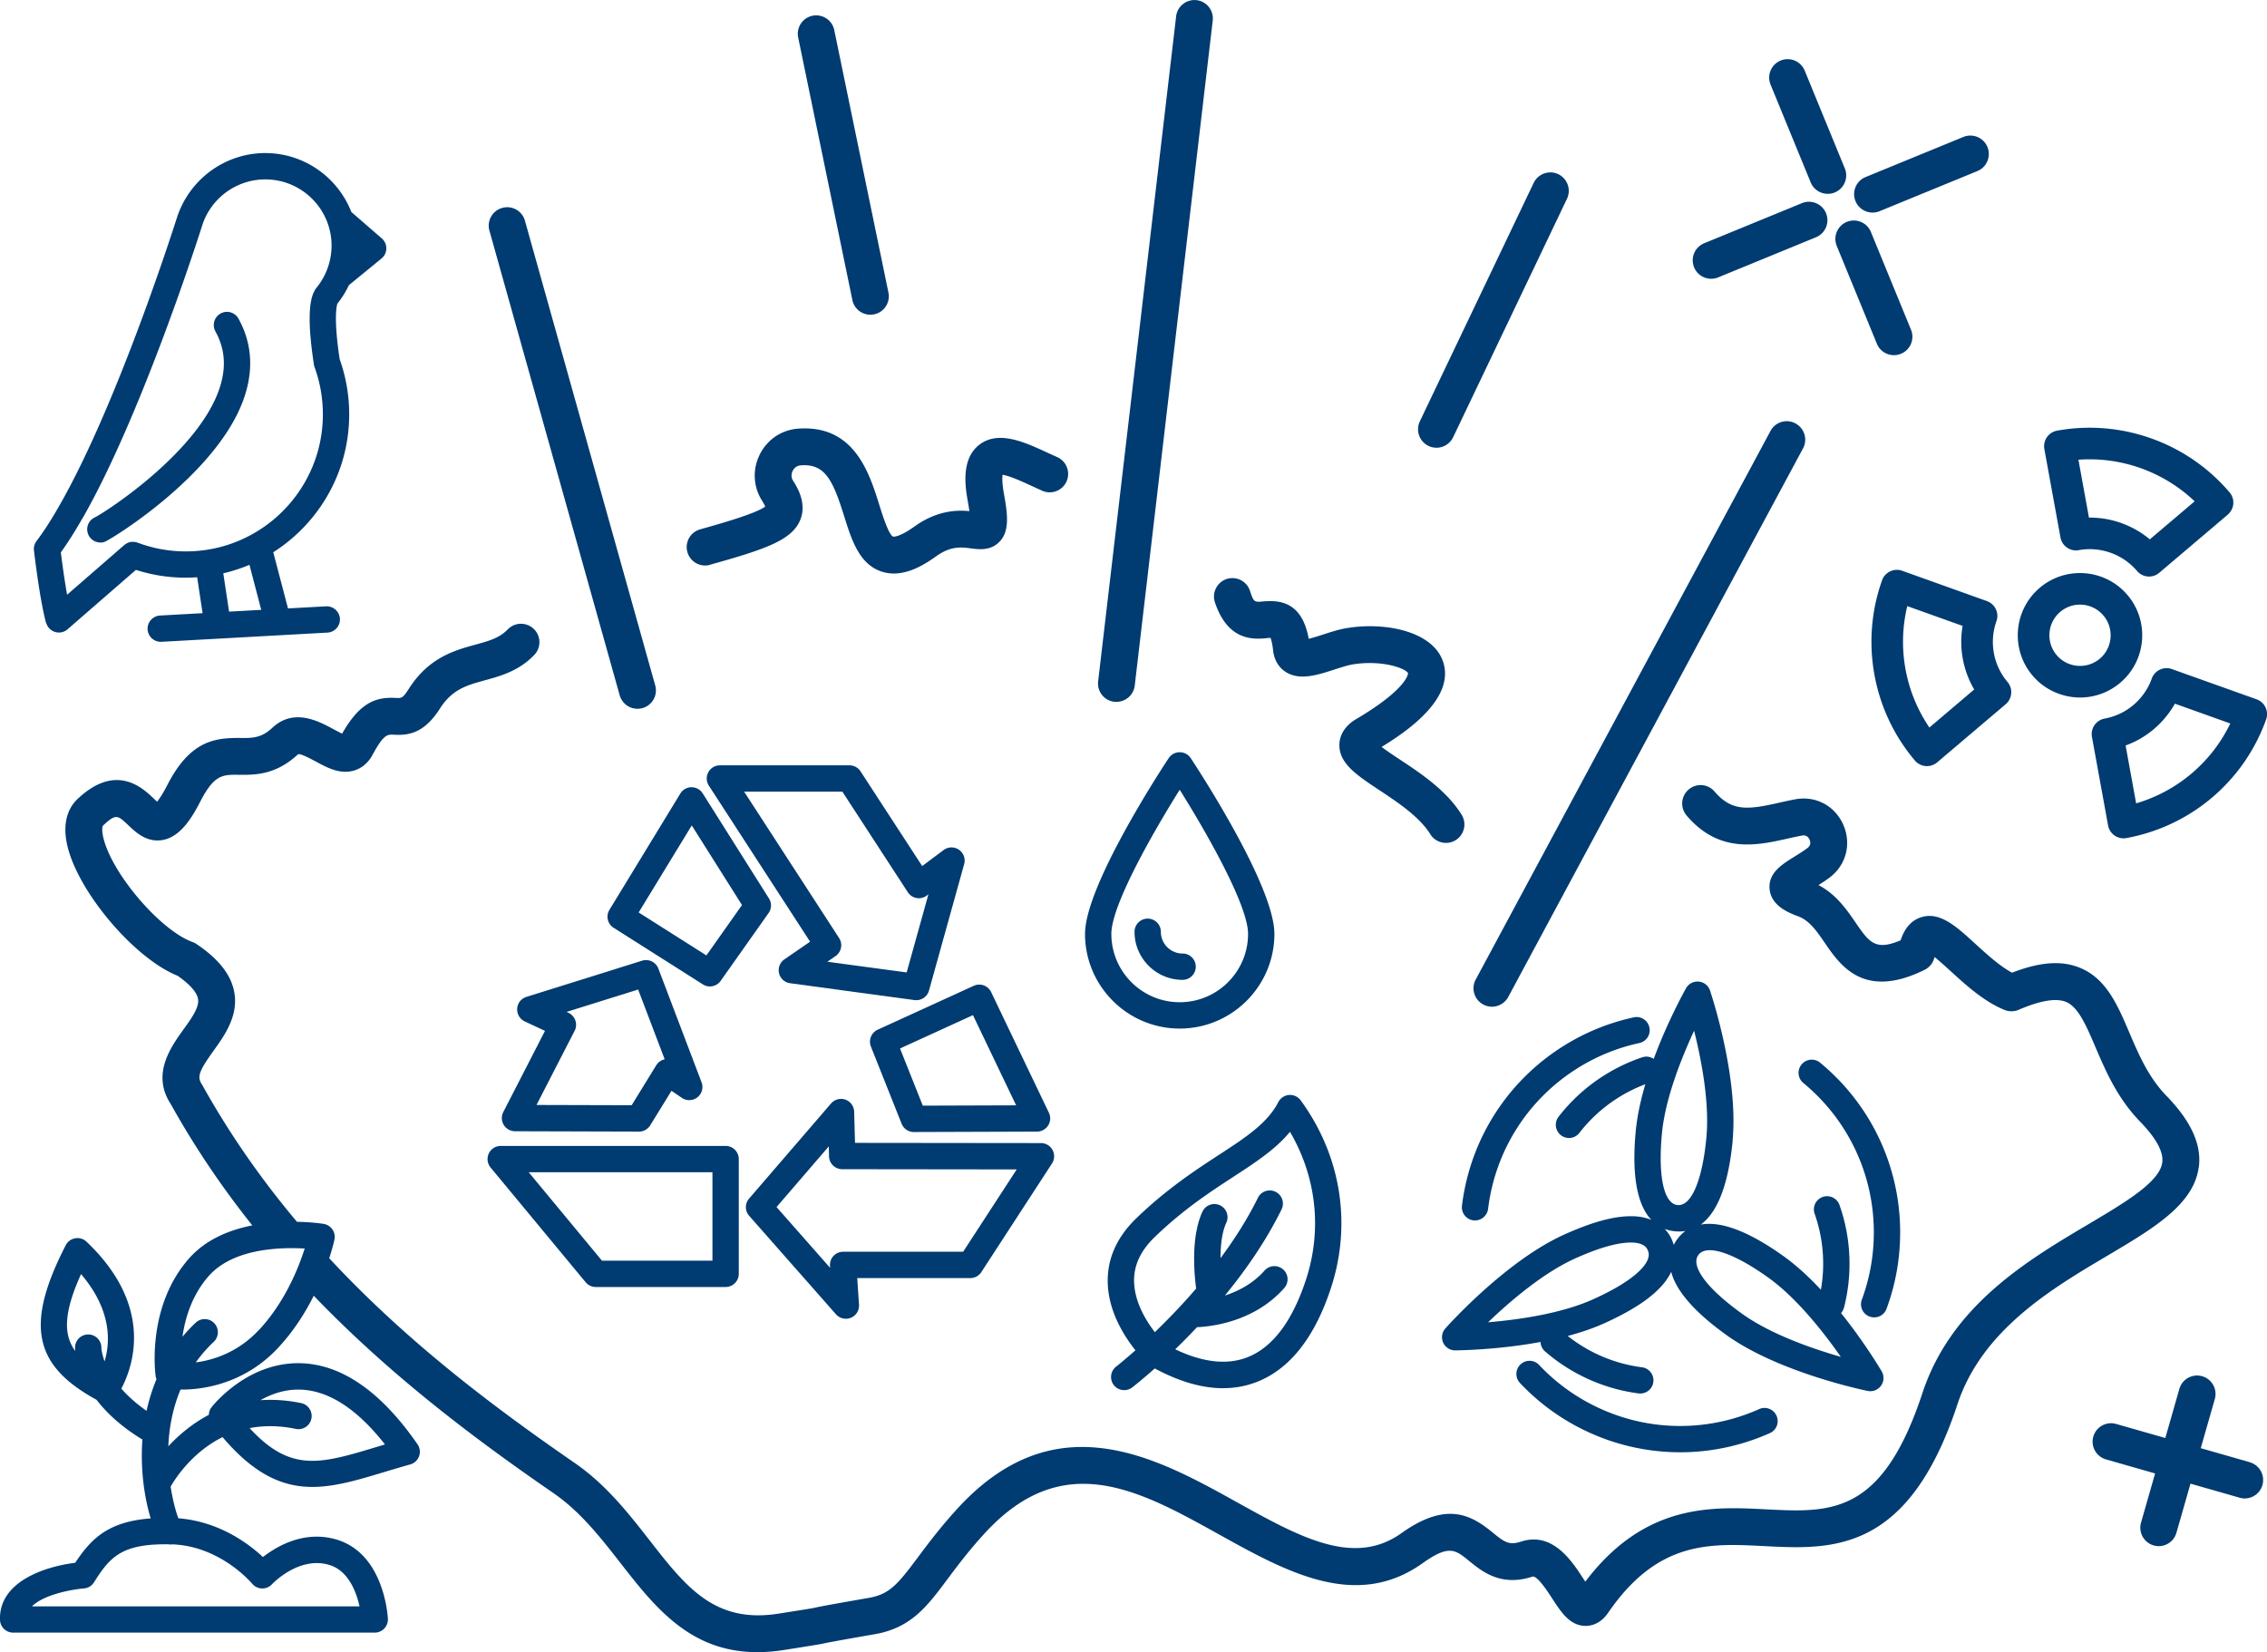
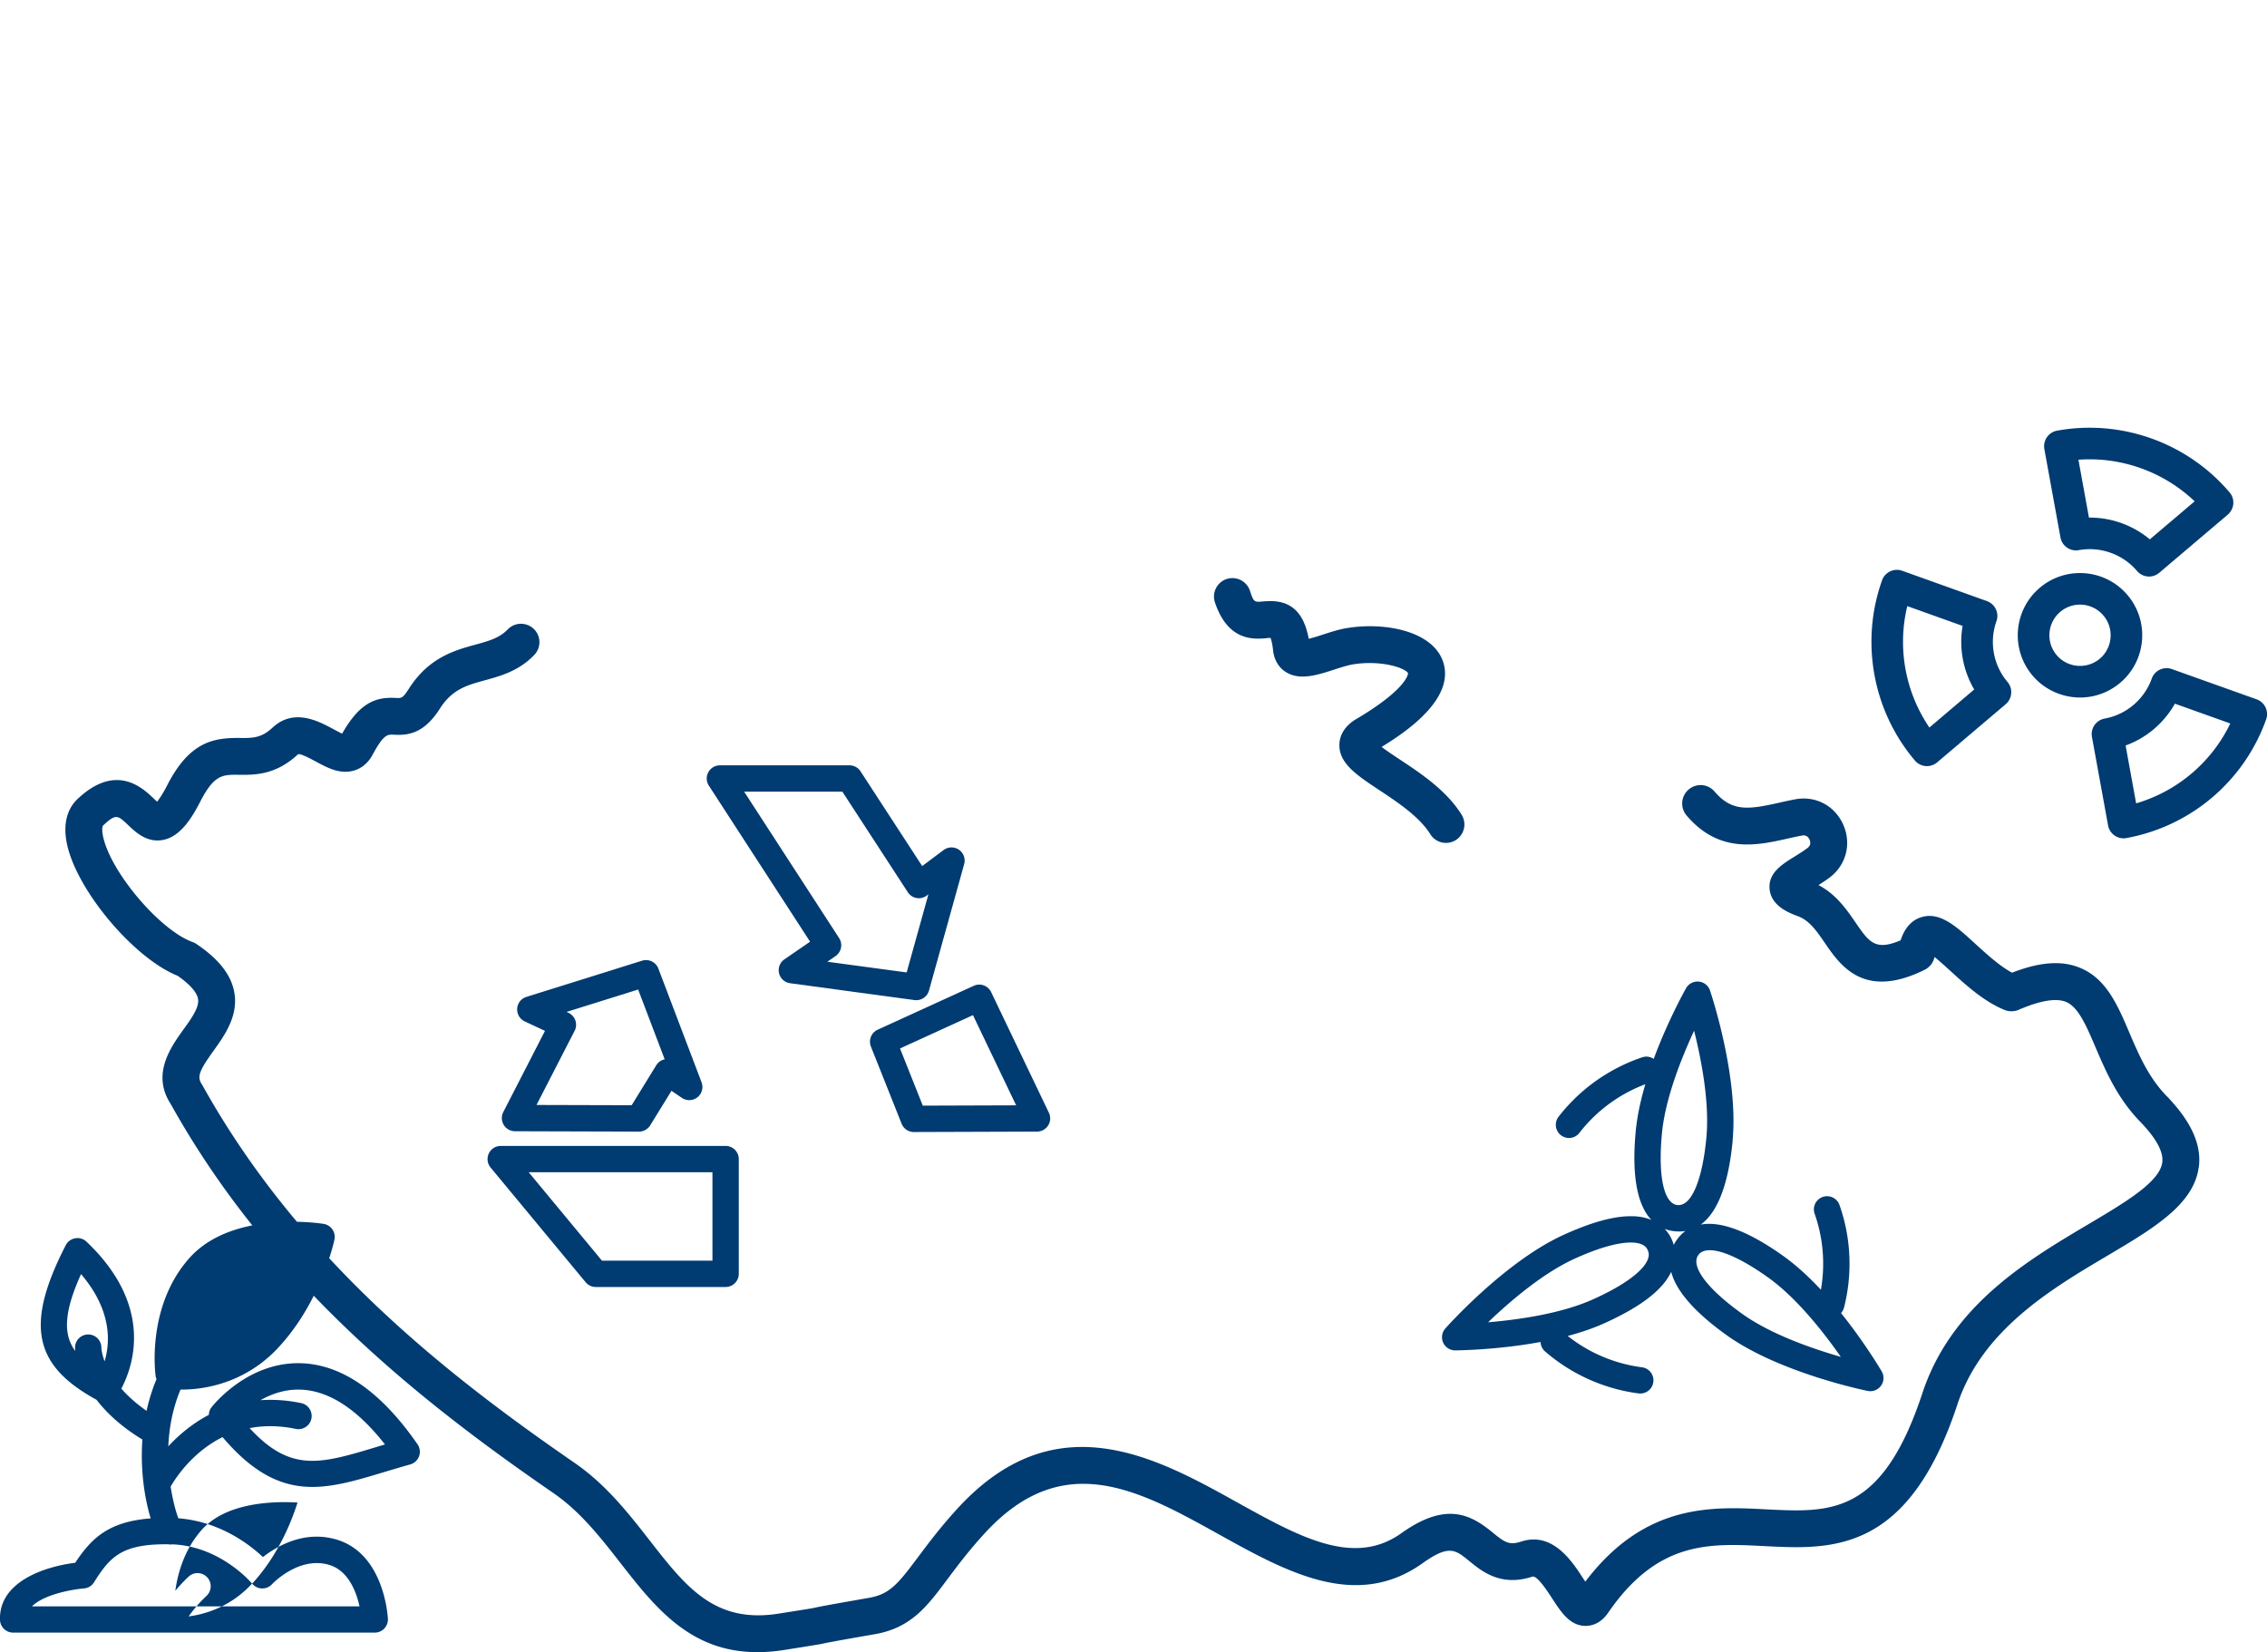
<svg xmlns="http://www.w3.org/2000/svg" id="Vrstva_2" viewBox="0 0 430.49 313.78">
  <defs>
    <style>.cls-1{fill:#003b71;stroke-width:0}</style>
  </defs>
  <g id="Vrstva_1-2">
-     <path class="cls-1" d="M211.6 133.27c.14.02.28.02.41.02 1.75 0 3.26-1.31 3.47-3.09L230.29 3.91a3.498 3.498 0 0 0-3.07-3.88c-1.9-.21-3.66 1.15-3.88 3.07l-14.81 126.3a3.498 3.498 0 0 0 3.07 3.88Zm-93.92-1.22a3.51 3.51 0 0 0 4.32 2.43 3.492 3.492 0 0 0 2.42-4.32L99.68 41.91a3.492 3.492 0 0 0-4.32-2.42 3.492 3.492 0 0 0-2.42 4.32l24.74 88.25Zm223.27-51.64c-1.7-.91-3.82-.28-4.74 1.43l-55.98 104.19c-.92 1.7-.28 3.82 1.43 4.74.53.28 1.09.42 1.65.42 1.25 0 2.45-.67 3.09-1.84l55.98-104.19c.92-1.7.28-3.82-1.43-4.74ZM161.86 56.98c.34 1.66 1.8 2.79 3.42 2.79a3.499 3.499 0 0 0 3.43-4.2L158.42 5.71a3.499 3.499 0 0 0-4.13-2.72 3.499 3.499 0 0 0-2.72 4.13l10.29 49.86Zm109.41 27.71a3.506 3.506 0 0 0 4.67-1.65l21.62-45.29c.83-1.74.09-3.83-1.65-4.67a3.514 3.514 0 0 0-4.67 1.65l-21.62 45.29a3.514 3.514 0 0 0 1.65 4.67Zm-136.43 22.56c10.79-3.01 15.67-4.74 17.17-8.63 1.22-3.17-.68-6.17-1.4-7.3-.52-.82-.23-1.6-.08-1.9.15-.29.58-.97 1.52-1.04 4.62-.37 6.12 2.83 8.25 9.65 1.4 4.47 2.85 9.1 7.08 10.51.79.26 1.57.38 2.35.38 3.07 0 5.98-1.79 8.05-3.28 2.8-1.99 4.74-1.73 6.63-1.49 1.48.19 3.72.49 5.41-1.29 1.92-2.01 1.53-5.17.82-9.08-.36-1.99-.33-3.08-.26-3.61 1.34.18 4.04 1.43 5.58 2.14.67.31 1.34.62 1.97.9 1.77.77 3.83-.03 4.61-1.8.77-1.77-.03-3.83-1.8-4.61-.59-.26-1.21-.54-1.84-.83-4.37-2.02-9.31-4.3-12.94-1.5-3.24 2.51-2.82 7.24-2.21 10.57.15.84.26 1.5.33 2.03-2.42-.22-6.11-.14-10.37 2.88-3.07 2.21-4.1 1.96-4.11 1.96-.83-.28-2.03-4.12-2.61-5.96-1.91-6.11-4.76-15.34-15.46-14.54-3.12.24-5.83 2.06-7.24 4.88-1.43 2.84-1.27 6.12.41 8.79.34.54.52.9.61 1.12-1.74 1.36-9.1 3.42-12.35 4.33a3.5 3.5 0 0 0-2.43 4.31 3.504 3.504 0 0 0 4.31 2.43Z" />
-     <path class="cls-1" d="M417.54 221.69c.57-4.28-1.44-8.72-6.14-13.57-3.43-3.53-5.28-7.87-7.07-12.06-2.26-5.29-4.4-10.28-9.46-12.3-3.44-1.38-7.53-1.07-12.8.97-2.39-1.3-4.79-3.5-6.96-5.48-3.65-3.34-6.8-6.23-10.39-5.02-2.24.75-3.29 2.75-3.8 4.35-4.83 2.04-5.97.4-8.61-3.45-1.65-2.39-3.65-5.3-6.99-7.04.68-.43 1.4-.9 2.11-1.43 3.15-2.37 4.19-6.39 2.6-10.02-1.59-3.62-5.26-5.56-9.12-4.84-1.01.19-2.02.41-3.02.64-5.8 1.3-8.98 1.79-12.29-2.1a3.482 3.482 0 0 0-4.93-.4 3.5 3.5 0 0 0-.4 4.93c6.2 7.29 13.38 5.69 19.15 4.4.92-.21 1.85-.41 2.78-.59.82-.15 1.23.34 1.42.78.2.45.29 1.09-.4 1.6-.77.58-1.63 1.11-2.46 1.63-2.36 1.46-5.03 3.11-4.72 6.19.32 3.23 3.76 4.52 5.42 5.14 2.14.8 3.51 2.78 5.08 5.08 2.95 4.29 7.4 10.77 18.92 5.09a3.5 3.5 0 0 0 1.89-2.44c.92.73 2.09 1.8 3.04 2.66 2.82 2.58 6.32 5.79 10.26 7.39.87.35 1.84.34 2.7-.03 4.06-1.75 7.07-2.25 8.93-1.51 2.36.94 3.87 4.47 5.61 8.55 1.95 4.56 4.16 9.72 8.48 14.18 3.08 3.17 4.5 5.78 4.23 7.78-.49 3.71-7.05 7.59-13.99 11.71-11.61 6.88-26.06 15.44-31.55 32.08-7.66 23.22-17.36 22.71-29.63 22.09-10.33-.54-23.08-1.19-34.39 13.73-.14-.22-.28-.42-.4-.61-2.18-3.35-5.83-8.95-11.82-6.99-2.22.73-3.11.13-5.37-1.73-4.05-3.31-8.72-6.02-17.34.13-9.03 6.44-19.29.74-31.18-5.86-15.37-8.54-34.49-19.17-53.12 1.19-3.29 3.6-5.62 6.73-7.5 9.24-3.88 5.2-5.42 7.04-9.37 7.72-8.68 1.51-9.73 1.75-10.29 1.88-.38.09-.58.12-6.84 1.11-12.11 1.9-17.56-5.08-24.45-13.92-4.06-5.2-8.27-10.59-14.28-14.74-15.35-10.58-31.87-23.02-46.56-38.84.67-2.05.96-3.4.99-3.55.14-.67 0-1.36-.39-1.92-.38-.56-.98-.94-1.65-1.05-.23-.04-2.22-.35-5.08-.4-6.57-7.81-12.64-16.4-17.94-25.91-.04-.08-.09-.16-.14-.23-.91-1.38-.52-2.5 2.22-6.31 2.12-2.96 4.77-6.65 3.96-11.14-.59-3.3-2.93-6.3-7.16-9.15-.24-.16-.49-.29-.76-.39-6.24-2.26-15.62-13.35-17.01-20.11-.28-1.38-.07-1.94-.01-1.99 2.46-2.32 2.78-2.02 4.81-.09 1.39 1.32 3.5 3.33 6.48 2.82 3.32-.57 5.49-4 7.18-7.28 2.65-5.16 4.24-5.16 7.42-5.11 2.9.02 6.88.06 11.08-3.83.06-.06.09-.08.09-.08.57-.13 2.44.9 3.35 1.38 2.17 1.18 4.64 2.51 7.3 1.71 1.03-.31 2.48-1.08 3.5-3 2.09-3.89 2.84-3.85 3.98-3.8 2.65.15 5.71-.1 8.8-4.96 2.33-3.66 5.08-4.42 8.57-5.38 3.03-.83 6.45-1.78 9.35-4.81a3.496 3.496 0 0 0-.11-4.95 3.502 3.502 0 0 0-4.94.11c-1.57 1.64-3.59 2.19-6.16 2.9-3.94 1.08-8.84 2.44-12.62 8.38-1.15 1.8-1.39 1.79-2.51 1.73-3.75-.21-6.8.87-10.15 6.78-.52-.24-1.19-.6-1.69-.87-2.8-1.51-7.48-4.03-11.53-.27-2.15 2-3.78 1.99-6.25 1.96-4.82-.03-9.44.6-13.71 8.91-.9 1.76-1.56 2.7-1.96 3.19-.23-.2-.46-.43-.65-.61-2.14-2.03-7.14-6.77-14.42.07-1.46 1.36-2.99 3.95-2.06 8.5 1.83 8.86 12.71 21.78 21.04 25.11 2.3 1.61 3.64 3.12 3.86 4.37.29 1.58-1.19 3.64-2.76 5.82-2.43 3.39-6.09 8.49-2.44 14.13 4.66 8.36 9.89 16.03 15.51 23.08-4.34.85-8.85 2.67-12.05 6.32-8.03 9.15-6.38 21.74-6.31 22.28.03.21.09.41.17.6-.83 1.99-1.45 4.01-1.89 6.02-2.04-1.42-3.6-2.86-4.79-4.22 2.24-4.23 6.27-15.67-6.61-27.9-.57-.55-1.37-.79-2.14-.65-.78.13-1.45.62-1.81 1.32-7.7 15.02-6.19 22.78 5.85 29.35 1.89 2.46 4.66 5.09 8.71 7.55-.42 5.77.41 11.12 1.57 14.98-8.11.61-11.33 3.89-14.33 8.43-5.94.73-14.53 3.66-14.28 10.85a2.496 2.496 0 0 0 2.5 2.41h68.66c.68 0 1.34-.28 1.81-.77.47-.5.72-1.16.69-1.85-.03-.5-.7-12.28-9.65-15.02-6.12-1.87-11.36 1.17-14.08 3.29-2.7-2.53-8.31-6.76-16.06-7.36-.44-1.16-1.05-3.29-1.47-6.02 1-1.73 4.19-6.58 9.86-9.4 6.1 7.18 11.47 9.46 17.07 9.46 4.27 0 8.68-1.33 13.65-2.83 1.55-.46 3.19-.96 4.92-1.44.78-.22 1.4-.8 1.68-1.56.27-.76.16-1.61-.3-2.27-6.92-10-14.38-15.17-22.16-15.39-10.1-.29-16.67 8-16.94 8.35-.34.42-.51.93-.52 1.43v.02c-3.23 1.7-5.78 3.91-7.7 5.98.15-3.44.8-7.16 2.32-10.78h.32c3.51 0 11.66-.85 18.28-8 2.92-3.15 5.1-6.63 6.7-9.82 14.54 15.15 30.57 27.19 45.51 37.48 5.13 3.53 8.99 8.49 12.73 13.28 6.51 8.34 13.21 16.94 26 16.93 1.59 0 3.27-.13 5.06-.41q6.68-1.05 7.3-1.19c.43-.1 1.44-.33 9.94-1.81 6.89-1.2 9.93-5.27 13.78-10.43 1.88-2.51 4-5.36 7.06-8.7 14.9-16.28 29.3-8.28 44.55.2 12.79 7.1 26.02 14.45 38.64 5.44 5-3.56 6.2-2.57 8.84-.41 2.4 1.96 6.02 4.93 11.99 2.97.88-.31 2.91 2.82 3.77 4.15 1.73 2.66 3.37 5.17 6.32 5.2h.05c.98 0 2.77-.33 4.24-2.47 9.42-13.73 19.26-13.22 29.69-12.68 12.8.66 27.31 1.4 36.64-26.89 4.66-14.14 17.86-21.97 28.47-28.25 8.81-5.22 16.42-9.73 17.36-16.81ZM14.28 256.57c-2.26-3.09-2.21-7.26 1.11-14.6 5.82 6.83 5.58 12.86 4.47 16.57-.55-1.5-.61-2.49-.61-2.62a2.5 2.5 0 0 0-5 .03c0 .05 0 .28.04.63v-.01Zm35.21 9.33c2.06-1.16 4.61-2.07 7.5-1.99 5.4.15 10.81 3.65 16.11 10.41-.53.16-1.04.31-1.55.47-10.74 3.24-16.33 4.92-24.15-3.57 2.58-.49 5.49-.53 8.77.15 1.35.28 2.68-.59 2.96-1.94s-.59-2.68-1.94-2.96c-2.78-.58-5.35-.72-7.72-.55.01 0 .02-.01.03-.02Zm-1.62 34.85a2.507 2.507 0 0 0 3.78.12c.05-.05 5.11-5.43 10.91-3.66 3.61 1.11 5.11 5.13 5.71 7.86H6.07c2.29-2.27 7.64-3.22 9.85-3.4.79-.05 1.5-.48 1.92-1.15 2.97-4.68 5.12-7.36 14.11-7.23h.06c.05 0 .1.03.15.03.08 0 .17.01.25.01s.17-.03.25-.03h.14c9.14.38 15 7.38 15.06 7.44Zm1.36-48.24c-4.07 4.4-8.83 5.81-12.05 6.23.97-1.36 2.09-2.67 3.41-3.91a2.497 2.497 0 1 0-3.43-3.63c-.91.86-1.74 1.75-2.51 2.67.5-3.56 1.81-7.92 4.97-11.51 2.97-3.39 7.73-4.7 11.97-5.13 2.4-.25 4.62-.21 6.27-.11a49.05 49.05 0 0 1-1.93 5.05c-1.47 3.26-3.63 7.05-6.7 10.36Z" />
+     <path class="cls-1" d="M417.54 221.69c.57-4.28-1.44-8.72-6.14-13.57-3.43-3.53-5.28-7.87-7.07-12.06-2.26-5.29-4.4-10.28-9.46-12.3-3.44-1.38-7.53-1.07-12.8.97-2.39-1.3-4.79-3.5-6.96-5.48-3.65-3.34-6.8-6.23-10.39-5.02-2.24.75-3.29 2.75-3.8 4.35-4.83 2.04-5.97.4-8.61-3.45-1.65-2.39-3.65-5.3-6.99-7.04.68-.43 1.4-.9 2.11-1.43 3.15-2.37 4.19-6.39 2.6-10.02-1.59-3.62-5.26-5.56-9.12-4.84-1.01.19-2.02.41-3.02.64-5.8 1.3-8.98 1.79-12.29-2.1a3.482 3.482 0 0 0-4.93-.4 3.5 3.5 0 0 0-.4 4.93c6.2 7.29 13.38 5.69 19.15 4.4.92-.21 1.85-.41 2.78-.59.82-.15 1.23.34 1.42.78.2.45.29 1.09-.4 1.6-.77.58-1.63 1.11-2.46 1.63-2.36 1.46-5.03 3.11-4.72 6.19.32 3.23 3.76 4.52 5.42 5.14 2.14.8 3.51 2.78 5.08 5.08 2.95 4.29 7.4 10.77 18.92 5.09a3.5 3.5 0 0 0 1.89-2.44c.92.73 2.09 1.8 3.04 2.66 2.82 2.58 6.32 5.79 10.26 7.39.87.35 1.84.34 2.7-.03 4.06-1.75 7.07-2.25 8.93-1.51 2.36.94 3.87 4.47 5.61 8.55 1.95 4.56 4.16 9.72 8.48 14.18 3.08 3.17 4.5 5.78 4.23 7.78-.49 3.71-7.05 7.59-13.99 11.71-11.61 6.88-26.06 15.44-31.55 32.08-7.66 23.22-17.36 22.71-29.63 22.09-10.33-.54-23.08-1.19-34.39 13.73-.14-.22-.28-.42-.4-.61-2.18-3.35-5.83-8.95-11.82-6.99-2.22.73-3.11.13-5.37-1.73-4.05-3.31-8.72-6.02-17.34.13-9.03 6.44-19.29.74-31.18-5.86-15.37-8.54-34.49-19.17-53.12 1.19-3.29 3.6-5.62 6.73-7.5 9.24-3.88 5.2-5.42 7.04-9.37 7.72-8.68 1.51-9.73 1.75-10.29 1.88-.38.09-.58.12-6.84 1.11-12.11 1.9-17.56-5.08-24.45-13.92-4.06-5.2-8.27-10.59-14.28-14.74-15.35-10.58-31.87-23.02-46.56-38.84.67-2.05.96-3.4.99-3.55.14-.67 0-1.36-.39-1.92-.38-.56-.98-.94-1.65-1.05-.23-.04-2.22-.35-5.08-.4-6.57-7.81-12.64-16.4-17.94-25.91-.04-.08-.09-.16-.14-.23-.91-1.38-.52-2.5 2.22-6.31 2.12-2.96 4.77-6.65 3.96-11.14-.59-3.3-2.93-6.3-7.16-9.15-.24-.16-.49-.29-.76-.39-6.24-2.26-15.62-13.35-17.01-20.11-.28-1.38-.07-1.94-.01-1.99 2.46-2.32 2.78-2.02 4.81-.09 1.39 1.32 3.5 3.33 6.48 2.82 3.32-.57 5.49-4 7.18-7.28 2.65-5.16 4.24-5.16 7.42-5.11 2.9.02 6.88.06 11.08-3.83.06-.06.09-.08.09-.08.57-.13 2.44.9 3.35 1.38 2.17 1.18 4.64 2.51 7.3 1.71 1.03-.31 2.48-1.08 3.5-3 2.09-3.89 2.84-3.85 3.98-3.8 2.65.15 5.71-.1 8.8-4.96 2.33-3.66 5.08-4.42 8.57-5.38 3.03-.83 6.45-1.78 9.35-4.81a3.496 3.496 0 0 0-.11-4.95 3.502 3.502 0 0 0-4.94.11c-1.57 1.64-3.59 2.19-6.16 2.9-3.94 1.08-8.84 2.44-12.62 8.38-1.15 1.8-1.39 1.79-2.51 1.73-3.75-.21-6.8.87-10.15 6.78-.52-.24-1.19-.6-1.69-.87-2.8-1.51-7.48-4.03-11.53-.27-2.15 2-3.78 1.99-6.25 1.96-4.82-.03-9.44.6-13.71 8.91-.9 1.76-1.56 2.7-1.96 3.19-.23-.2-.46-.43-.65-.61-2.14-2.03-7.14-6.77-14.42.07-1.46 1.36-2.99 3.95-2.06 8.5 1.83 8.86 12.71 21.78 21.04 25.11 2.3 1.61 3.64 3.12 3.86 4.37.29 1.58-1.19 3.64-2.76 5.82-2.43 3.39-6.09 8.49-2.44 14.13 4.66 8.36 9.89 16.03 15.51 23.08-4.34.85-8.85 2.67-12.05 6.32-8.03 9.15-6.38 21.74-6.31 22.28.03.21.09.41.17.6-.83 1.99-1.45 4.01-1.89 6.02-2.04-1.42-3.6-2.86-4.79-4.22 2.24-4.23 6.27-15.67-6.61-27.9-.57-.55-1.37-.79-2.14-.65-.78.13-1.45.62-1.81 1.32-7.7 15.02-6.19 22.78 5.85 29.35 1.89 2.46 4.66 5.09 8.71 7.55-.42 5.77.41 11.12 1.57 14.98-8.11.61-11.33 3.89-14.33 8.43-5.94.73-14.53 3.66-14.28 10.85a2.496 2.496 0 0 0 2.5 2.41h68.66c.68 0 1.34-.28 1.81-.77.47-.5.72-1.16.69-1.85-.03-.5-.7-12.28-9.65-15.02-6.12-1.87-11.36 1.17-14.08 3.29-2.7-2.53-8.31-6.76-16.06-7.36-.44-1.16-1.05-3.29-1.47-6.02 1-1.73 4.19-6.58 9.86-9.4 6.1 7.18 11.47 9.46 17.07 9.46 4.27 0 8.68-1.33 13.65-2.83 1.55-.46 3.19-.96 4.92-1.44.78-.22 1.4-.8 1.68-1.56.27-.76.16-1.61-.3-2.27-6.92-10-14.38-15.17-22.16-15.39-10.1-.29-16.67 8-16.94 8.35-.34.42-.51.93-.52 1.43v.02c-3.23 1.7-5.78 3.91-7.7 5.98.15-3.44.8-7.16 2.32-10.78h.32c3.51 0 11.66-.85 18.28-8 2.92-3.15 5.1-6.63 6.7-9.82 14.54 15.15 30.57 27.19 45.51 37.48 5.13 3.53 8.99 8.49 12.73 13.28 6.51 8.34 13.21 16.94 26 16.93 1.59 0 3.27-.13 5.06-.41q6.68-1.05 7.3-1.19c.43-.1 1.44-.33 9.94-1.81 6.89-1.2 9.93-5.27 13.78-10.43 1.88-2.51 4-5.36 7.06-8.7 14.9-16.28 29.3-8.28 44.55.2 12.79 7.1 26.02 14.45 38.64 5.44 5-3.56 6.2-2.57 8.84-.41 2.4 1.96 6.02 4.93 11.99 2.97.88-.31 2.91 2.82 3.77 4.15 1.73 2.66 3.37 5.17 6.32 5.2h.05c.98 0 2.77-.33 4.24-2.47 9.42-13.73 19.26-13.22 29.69-12.68 12.8.66 27.31 1.4 36.64-26.89 4.66-14.14 17.86-21.97 28.47-28.25 8.81-5.22 16.42-9.73 17.36-16.81ZM14.28 256.57c-2.26-3.09-2.21-7.26 1.11-14.6 5.82 6.83 5.58 12.86 4.47 16.57-.55-1.5-.61-2.49-.61-2.62a2.5 2.5 0 0 0-5 .03c0 .05 0 .28.04.63v-.01Zm35.21 9.33c2.06-1.16 4.61-2.07 7.5-1.99 5.4.15 10.81 3.65 16.11 10.41-.53.16-1.04.31-1.55.47-10.74 3.24-16.33 4.92-24.15-3.57 2.58-.49 5.49-.53 8.77.15 1.35.28 2.68-.59 2.96-1.94s-.59-2.68-1.94-2.96c-2.78-.58-5.35-.72-7.72-.55.01 0 .02-.01.03-.02Zm-1.62 34.85a2.507 2.507 0 0 0 3.78.12c.05-.05 5.11-5.43 10.91-3.66 3.61 1.11 5.11 5.13 5.71 7.86H6.07c2.29-2.27 7.64-3.22 9.85-3.4.79-.05 1.5-.48 1.92-1.15 2.97-4.68 5.12-7.36 14.11-7.23h.06c.05 0 .1.03.15.03.08 0 .17.01.25.01s.17-.03.25-.03h.14c9.14.38 15 7.38 15.06 7.44Zc-4.07 4.4-8.83 5.81-12.05 6.23.97-1.36 2.09-2.67 3.41-3.91a2.497 2.497 0 1 0-3.43-3.63c-.91.86-1.74 1.75-2.51 2.67.5-3.56 1.81-7.92 4.97-11.51 2.97-3.39 7.73-4.7 11.97-5.13 2.4-.25 4.62-.21 6.27-.11a49.05 49.05 0 0 1-1.93 5.05c-1.47 3.26-3.63 7.05-6.7 10.36Z" />
    <path class="cls-1" d="M240.51 121.19c.22-.02.52-.04.75-.06.14.35.35 1.07.5 2.43.19 1.74 1.03 3.18 2.37 4.04 2.63 1.7 5.98.62 9.22-.43 1.28-.41 2.6-.84 3.59-1 5.56-.88 10.1.79 10.44 1.7 0 .03-.03 2.93-10.07 8.83-.07.04-.14.09-.21.13-2.3 1.58-2.77 3.45-2.76 4.73.03 3.5 3.35 5.69 7.56 8.48 3.41 2.26 7.65 5.06 9.7 8.38a3.5 3.5 0 0 0 2.98 1.66c.63 0 1.26-.17 1.84-.52a3.513 3.513 0 0 0 1.14-4.82c-2.86-4.62-7.81-7.9-11.79-10.53-1.1-.73-2.45-1.62-3.41-2.36 4.82-2.93 14.14-9.31 11.62-16.33-2.02-5.62-10.85-7.42-18.13-6.25-1.53.24-3.11.75-4.64 1.25-.76.25-1.84.59-2.69.8-1.24-6.82-5.21-7.4-8.61-7.1-1.76.16-1.83.16-2.56-2.04a3.502 3.502 0 0 0-4.43-2.21c-1.83.61-2.82 2.6-2.21 4.43 2.49 7.45 7.44 7.01 9.82 6.8Zm150.76-19.12c.19 1.05.91 1.87 1.83 2.24.5.21 1.08.28 1.66.17 4.11-.74 8.34.77 11.04 3.95a2.998 2.998 0 0 0 4.23.35l13.01-11.04c.6-.52.98-1.25 1.05-2.05.06-.79-.19-1.58-.71-2.18-8.01-9.44-20.56-13.93-32.75-11.72-.78.14-1.48.59-1.93 1.24-.45.66-.63 1.47-.49 2.25l3.06 16.79Zm25.48-6.86-8.51 7.22c-3.24-2.7-7.35-4.17-11.56-4.13l-2-10.99c8.13-.6 16.18 2.28 22.07 7.9Zm-55.53 13.19c-.75-.27-1.57-.23-2.29.11s-1.28.95-1.54 1.7c-4.16 11.68-1.77 24.79 6.24 34.23.31.37.71.65 1.16.84.28.11.57.18.88.21.79.06 1.58-.19 2.19-.71l13.01-11.04c.6-.52.98-1.25 1.04-2.04.07-.8-.18-1.58-.7-2.19-2.7-3.18-3.5-7.6-2.1-11.53.55-1.56-.23-3.24-1.82-3.83l-16.07-5.75Zm5.16 29.77a28.953 28.953 0 0 1-4.2-23.06l10.51 3.76c-.72 4.15.07 8.45 2.2 12.07l-8.51 7.23Zm62.13-5.36-16.08-5.74a2.983 2.983 0 0 0-3.83 1.82 11.747 11.747 0 0 1-8.94 7.58c-.78.14-1.47.59-1.93 1.24-.45.66-.62 1.47-.48 2.25l3.06 16.79c.19 1.05.9 1.87 1.82 2.24.51.21 1.08.28 1.66.17a34.771 34.771 0 0 0 16.28-7.7c4.67-3.96 8.21-9.09 10.25-14.82.56-1.56-.24-3.27-1.81-3.83Zm-12.32 14.07a28.874 28.874 0 0 1-10.55 5.69l-2-10.99a17.57 17.57 0 0 0 5.39-3.13 17.84 17.84 0 0 0 3.97-4.81l10.52 3.76a28.812 28.812 0 0 1-7.33 9.48Zm-25.67-15.29c1.43.58 2.95.88 4.48.88 2.7 0 5.41-.93 7.63-2.81 4.97-4.22 5.58-11.69 1.36-16.66-4.21-4.97-11.69-5.58-16.66-1.36s-5.58 11.69-1.36 16.66c1.27 1.5 2.84 2.6 4.55 3.29Zm.7-15.38c1.18-1 2.69-1.49 4.24-1.36a5.788 5.788 0 0 1 3.96 2.04c2.08 2.44 1.77 6.12-.67 8.2-2.45 2.07-6.13 1.77-8.2-.67a5.828 5.828 0 0 1 .67-8.21Zm-243.28 68.63c.24 1 1.07 1.76 2.1 1.89l23.62 3.2c.12.02.23.02.34.02a2.5 2.5 0 0 0 2.41-1.83l6.68-24.01c.29-1.03-.12-2.13-1-2.74a2.51 2.51 0 0 0-2.91.07l-4.06 3.04-11.71-17.99a2.501 2.501 0 0 0-2.1-1.14H136.7c-.91 0-1.76.5-2.19 1.31-.44.8-.4 1.78.1 2.55l19.22 29.63-4.88 3.36c-.85.59-1.25 1.63-1.01 2.64Zm-6.63-34.49h18.65l12.43 19.1c.37.58.98.98 1.66 1.1.68.12 1.38-.05 1.93-.46l.32-.24-4.13 14.83-15.06-2.03 1.56-1.08a2.5 2.5 0 0 0 .67-3.42l-18.03-27.8Z" />
-     <path class="cls-1" d="m116.52 176.2 16.95 10.75c.41.26.88.39 1.34.39a2.5 2.5 0 0 0 2.04-1.06l9.1-12.88c.59-.82.61-1.92.07-2.77l-12.58-19.95a2.504 2.504 0 0 0-2.12-1.17h-.02c-.86 0-1.66.46-2.11 1.2l-13.46 22.08c-.71 1.16-.36 2.68.79 3.41Zm14.84-19.44 9.54 15.12-6.76 9.57-12.86-8.16 10.08-16.53Zm54.99 84.83 13.42-20.63c.5-.77.54-1.75.1-2.56-.43-.8-1.28-1.31-2.19-1.31l-35.32-.04-.16-5.92a2.516 2.516 0 0 0-1.66-2.29c-.97-.34-2.06-.05-2.73.73l-15.56 18.06c-.82.94-.81 2.35.02 3.28l16.48 18.7c.49.55 1.17.84 1.88.84a2.49 2.49 0 0 0 2.49-2.66l-.34-5.06h21.47c.85 0 1.64-.43 2.1-1.14Zm-26.24-3.86c-.69 0-1.35.28-1.83.79-.47.5-.71 1.18-.67 1.87l.03.4-10.18-11.55 9.92-11.52.05 1.9a2.5 2.5 0 0 0 2.5 2.43l33.14.04-10.17 15.63h-22.79Z" />
    <path class="cls-1" d="m165.38 198.76 5.83 14.65c.38.95 1.3 1.58 2.32 1.58h.01l23.39-.08a2.52 2.52 0 0 0 2.11-1.17c.46-.73.51-1.64.14-2.41l-10.97-22.92a2.502 2.502 0 0 0-3.3-1.19l-18.25 8.34a2.506 2.506 0 0 0-1.28 3.2Zm19.38-5.97 8.2 17.13-17.73.06-4.32-10.86 13.85-6.33Zm-91.94 26.28c-.41.88-.28 1.91.34 2.66l18.05 21.79c.48.57 1.18.9 1.93.9h24.65a2.5 2.5 0 0 0 2.5-2.5v-21.79a2.5 2.5 0 0 0-2.5-2.5H95.08c-.96 0-1.85.56-2.26 1.44Zm42.47 3.56v16.79h-20.98l-13.91-16.79h34.89Zm-39.63-8.99c.45.74 1.26 1.19 2.13 1.2l23.54.07h.01c.87 0 1.67-.45 2.13-1.19l4.04-6.56 1.97 1.34c.91.61 2.1.57 2.96-.11a2.5 2.5 0 0 0 .78-2.85l-8.2-21.59a2.51 2.51 0 0 0-3.09-1.5l-21.98 6.88a2.48 2.48 0 0 0-1.74 2.21c-.07 1.03.5 2 1.43 2.44l3.85 1.8-7.92 15.42c-.4.77-.36 1.69.09 2.44Zm13.46-17.88c.31-.6.36-1.31.14-1.95a2.53 2.53 0 0 0-1.3-1.46l-.38-.17 13.6-4.25 5.04 13.25c-.67.14-1.25.55-1.6 1.13l-4.67 7.59-18.07-.05 7.24-14.09Zm219.89 20.78c1.15-12.11-4.07-27.77-4.29-28.43-.32-.94-1.15-1.6-2.14-1.69-.98-.09-1.92.4-2.41 1.26-.21.38-3.46 6.17-6.14 13.42-.62-.42-1.42-.56-2.19-.3-2.64.89-5.18 2.11-7.54 3.64a33.604 33.604 0 0 0-8.34 7.65 2.51 2.51 0 0 0 .45 3.51c.46.35.99.52 1.53.52.75 0 1.49-.33 1.98-.97 1.97-2.55 4.36-4.74 7.1-6.51 1.71-1.11 3.53-2.01 5.42-2.73-.87 2.95-1.54 5.98-1.82 8.88-.9 9.5.65 14.44 2.97 16.89-.93-.39-2.07-.65-3.44-.7h-.49c-3.31 0-7.45 1.15-12.64 3.49-11.09 5.01-22.1 17.31-22.56 17.83a2.5 2.5 0 0 0-.41 2.69c.37.82 1.16 1.37 2.04 1.46.08 0 .17.01.25.01.47-.01 7.96-.07 16.2-1.6.03.67.31 1.32.85 1.79 2.11 1.83 4.45 3.4 6.96 4.66 3.42 1.72 7.06 2.84 10.82 3.32.11.01.21.02.32.02a2.501 2.501 0 0 0 .32-4.98c-3.2-.41-6.3-1.36-9.21-2.82-1.74-.88-3.38-1.93-4.9-3.13 2.41-.64 4.77-1.43 6.93-2.4 5.44-2.46 9.14-4.93 11.29-7.55.63-.77 1.1-1.52 1.43-2.23.82 3.18 3.75 7.18 10.57 12.06 9.9 7.07 26.06 10.42 26.74 10.56.09.01.18.03.27.04.88.08 1.74-.31 2.27-1.04.57-.8.62-1.87.12-2.72-.21-.36-3.24-5.48-7.72-11.07.26-.29.46-.65.57-1.05.69-2.7 1.04-5.5 1.04-8.31 0-3.83-.64-7.58-1.9-11.16a2.505 2.505 0 0 0-3.19-1.53c-1.3.46-1.99 1.89-1.53 3.19a28.56 28.56 0 0 1 1.19 14.43c-2.21-2.36-4.6-4.59-7.1-6.38-7.47-5.33-12.43-6.6-15.72-5.99 2.73-1.98 5.17-6.55 6.07-16.01Zm-16.96 24.04c-1.12 1.36-3.68 3.54-9.49 6.16-6.11 2.77-14.37 3.91-19.98 4.38 4.07-3.9 10.38-9.34 16.49-12.1 5.81-2.63 9.13-3.1 10.9-3.04 2.31.08 2.76 1.07 2.92 1.44.17.38.62 1.37-.84 3.16Zm13.15-3.12c2.45.23 6.16 2.01 10.55 5.15 5.46 3.9 10.59 10.46 13.81 15.08-2.71-.78-6.03-1.85-9.35-3.21-3.33-1.36-6.66-3.02-9.39-4.97-6.65-4.76-9.84-9.03-8.32-11.16.52-.72 1.44-1.01 2.7-.89Zm-6.77-2.02c-.22.31-.42.64-.6.99-.11-.41-.25-.76-.38-1.06-.26-.58-.68-1.3-1.34-1.98.66.25 1.32.39 1.98.45.64.06 1.3.05 1.97-.06-.66.47-1.19 1.05-1.63 1.66Zm.13-6.58c-2.6-.24-3.74-5.45-2.97-13.6.63-6.67 3.74-14.41 6.11-19.51 1.37 5.46 2.96 13.63 2.33 20.32-.77 8.14-2.87 13.04-5.47 12.79Z" />
-     <path class="cls-1" d="M355.03 250.03a2.483 2.483 0 0 0 3.21-1.47c1.72-4.64 2.59-9.52 2.59-14.51 0-12.51-5.54-24.26-15.2-32.23-1.06-.88-2.64-.73-3.52.34s-.73 2.64.34 3.52c8.5 7.02 13.38 17.36 13.38 28.37 0 4.4-.77 8.7-2.28 12.78-.48 1.29.18 2.73 1.48 3.21Zm-20.97 17.58c-10.07 4.49-21.5 4.26-31.36-.65a36.82 36.82 0 0 1-10.43-7.73 2.488 2.488 0 0 0-3.53-.11 2.497 2.497 0 0 0-.11 3.53c3.39 3.6 7.37 6.56 11.84 8.78a41.664 41.664 0 0 0 18.58 4.38c5.79 0 11.59-1.21 17.04-3.64a2.49 2.49 0 0 0 1.26-3.3 2.49 2.49 0 0 0-3.3-1.26Zm-54.27-35.85a2.503 2.503 0 0 0 2.79-2.18c1.34-10.94 7.43-20.62 16.72-26.54 3.71-2.37 7.74-4.03 12-4.95a2.487 2.487 0 0 0 1.91-2.97 2.492 2.492 0 0 0-2.97-1.91 41.799 41.799 0 0 0-13.63 5.62c-10.55 6.73-17.47 17.72-18.99 30.15-.17 1.37.81 2.62 2.18 2.79Zm-68.29 31.28a2.51 2.51 0 0 0 3.51.45c.22-.17 1.84-1.44 4.27-3.6 4.62 2.48 8.95 3.75 12.95 3.75 2.24 0 4.38-.39 6.41-1.18 6.24-2.42 10.98-8.39 14.07-17.76 4.03-12.2 1.95-25.23-5.72-35.73-.51-.7-1.35-1.08-2.21-1.02-.86.07-1.63.58-2.03 1.35-2.08 4.02-6.12 6.66-11.24 10-4.45 2.9-9.98 6.51-15.73 12.07-3.66 3.54-5.49 7.59-5.43 12.04.06 5.48 3.02 10.22 5.26 13.03-2.2 1.95-3.61 3.06-3.66 3.1a2.5 2.5 0 0 0-.44 3.51Zm3.85-19.72c-.03-3.06 1.25-5.79 3.91-8.37 5.41-5.23 10.5-8.55 14.99-11.48 4.21-2.74 7.97-5.2 10.71-8.52 5.03 8.58 6.15 18.66 3.01 28.16-2.6 7.88-6.35 12.81-11.13 14.67-3.85 1.49-8.44.97-13.67-1.53 1.3-1.26 2.69-2.66 4.14-4.2 2.64-.11 10.86-.97 16.58-7.45a2.501 2.501 0 0 0-3.75-3.31c-2.24 2.53-5.05 3.95-7.54 4.75 3.93-4.79 7.8-10.34 10.76-16.35a2.502 2.502 0 0 0-4.49-2.21c-1.99 4.05-4.47 7.91-7.1 11.46 0-2.41.27-4.94 1.1-6.72.58-1.25.04-2.74-1.21-3.32a2.501 2.501 0 0 0-3.32 1.21c-2.2 4.73-1.58 11.73-1.2 14.61-2.75 3.2-5.48 6-7.84 8.28-1.74-2.25-3.9-5.83-3.94-9.7Zm211.89 34.38-9.33-2.67 2.67-9.33a3.5 3.5 0 0 0-2.4-4.33 3.5 3.5 0 0 0-4.33 2.4l-2.67 9.33-9.34-2.67a3.5 3.5 0 0 0-4.33 2.4 3.5 3.5 0 0 0 2.4 4.33l9.33 2.67-2.67 9.34a3.5 3.5 0 0 0 2.4 4.33c.32.09.65.14.96.14 1.52 0 2.92-1 3.36-2.54l2.67-9.33 9.34 2.67c.32.09.65.14.96.14 1.52 0 2.92-1 3.36-2.54a3.5 3.5 0 0 0-2.4-4.33Zm-83.4-243.06c.73 1.79 2.78 2.64 4.57 1.91.38-.16.72-.37 1.01-.63 1.07-.96 1.48-2.53.9-3.94l-7.62-18.57c-.73-1.79-2.78-2.64-4.57-1.91a3.507 3.507 0 0 0-1.91 4.57l7.62 18.57Zm4.95 12.07 7.62 18.57c.73 1.79 2.78 2.64 4.57 1.91.38-.16.72-.37 1.01-.63 1.07-.96 1.48-2.53.9-3.94l-7.62-18.57c-.73-1.79-2.78-2.64-4.57-1.91-1.79.73-2.64 2.78-1.91 4.57Zm8.13-6.6 18.57-7.62c.38-.16.72-.37 1.01-.63 1.07-.96 1.48-2.53.9-3.94-.73-1.79-2.78-2.64-4.57-1.91l-18.57 7.62c-1.79.73-2.64 2.78-1.91 4.57.73 1.79 2.78 2.64 4.57 1.91Zm-30.65 12.57 18.57-7.62c.38-.16.72-.37 1.01-.63 1.07-.96 1.48-2.53.9-3.94-.73-1.79-2.78-2.64-4.57-1.91l-18.57 7.62a3.507 3.507 0 0 0-1.91 4.57c.73 1.79 2.78 2.64 4.57 1.91ZM8.8 118.37c.25.81.89 1.43 1.7 1.66.23.06.46.1.68.1.6 0 1.18-.21 1.64-.61l12.99-11.29a30.806 30.806 0 0 0 11.63 1.4l1.03 6.82-8.08.45a2.508 2.508 0 0 0-2.36 2.63 2.499 2.499 0 0 0 2.49 2.36h.14l31.53-1.75a2.508 2.508 0 0 0 2.36-2.63 2.52 2.52 0 0 0-2.63-2.36l-7.23.4-2.8-10.67c8.66-5.51 14.42-15.18 14.42-26.18 0-3.6-.61-7.12-1.81-10.49-1.16-7.71-.58-10.09-.44-10.52 0-.01.01-.02.02-.04a17.53 17.53 0 0 0 2.17-3.49l6.19-5.06c.57-.47.91-1.16.92-1.9s-.3-1.44-.86-1.92l-5.78-5.02c-2.56-6.54-8.92-11.19-16.36-11.19S36.19 33.83 33.71 41c0 0 0 .03-.02.07-.03.09-.08.25-.17.51-1.15 3.6-11.55 35.73-22.17 54.31-1.54 2.72-3.02 5.02-4.41 6.86-.39.52-.57 1.16-.49 1.81 1.24 10.27 2.28 13.69 2.32 13.83Zm40.81-2.55-6.11.34-1.1-7.28c1.71-.4 3.38-.94 4.97-1.61l2.24 8.56ZM15.72 98.35c10.86-19.01 21.42-51.6 22.58-55.23.07-.22.13-.38.16-.48 0-.02 0-.03.01-.04v-.02c0-.02.01-.04.02-.05 1.76-5.06 6.54-8.46 11.89-8.46 6.94 0 12.58 5.64 12.58 12.58 0 2.86-.98 5.64-2.75 7.86-.02.02-.03.04-.04.06-.12.14-.24.29-.34.45l-.03.06-.01.02s0 .02-.01.03c-1.24 2.09-1.3 6.68-.18 14.03v.04c.02.15.06.3.11.44v.02c1.06 2.89 1.6 5.94 1.6 9.04 0 14.35-11.67 26.02-26.02 26.02-3.17 0-6.24-.56-9.15-1.66l-.11-.03c-.09-.03-.17-.05-.26-.07-.07-.02-.15-.03-.22-.04-.08-.01-.17-.01-.25-.02h-.23c-.09 0-.17.02-.26.03-.07.01-.14.03-.21.05-.08.02-.17.05-.25.08-.07.03-.14.06-.2.09-.07.04-.15.08-.22.12-.07.04-.14.09-.21.15-.03.03-.07.04-.1.07l-10.88 9.46c-.33-1.87-.74-4.49-1.19-8.04 1.33-1.85 2.73-4.06 4.16-6.57Z" />
-     <path class="cls-1" d="M19.06 103.04c.26 0 .53-.04.79-.13 1.14-.38 20.65-12.31 26.15-26.4 2.23-5.71 1.99-11.09-.71-15.99a2.5 2.5 0 0 0-3.4-.98 2.5 2.5 0 0 0-.98 3.4c1.77 3.21 2.07 6.6.91 10.39-3.71 12.1-21.24 23.6-23.77 24.91a2.488 2.488 0 0 0-1.36 3.08 2.494 2.494 0 0 0 2.37 1.71Zm204.96 92.3c9.91 0 17.98-8.06 17.98-17.98 0-9.04-14.26-30.91-15.89-33.38-.46-.7-1.25-1.12-2.09-1.12s-1.62.42-2.09 1.12c-1.63 2.46-15.89 24.34-15.89 33.38 0 9.91 8.06 17.98 17.98 17.98Zm0-45.35c4.92 7.84 12.98 21.87 12.98 27.37 0 7.16-5.82 12.98-12.98 12.98s-12.98-5.82-12.98-12.98c0-5.5 8.06-19.53 12.98-27.37Z" />
-     <path class="cls-1" d="M224.57 186.09a2.5 2.5 0 0 0 0-5c-2.28 0-4.13-1.85-4.13-4.13a2.5 2.5 0 0 0-5 0c0 5.04 4.1 9.13 9.13 9.13Z" />
  </g>
</svg>